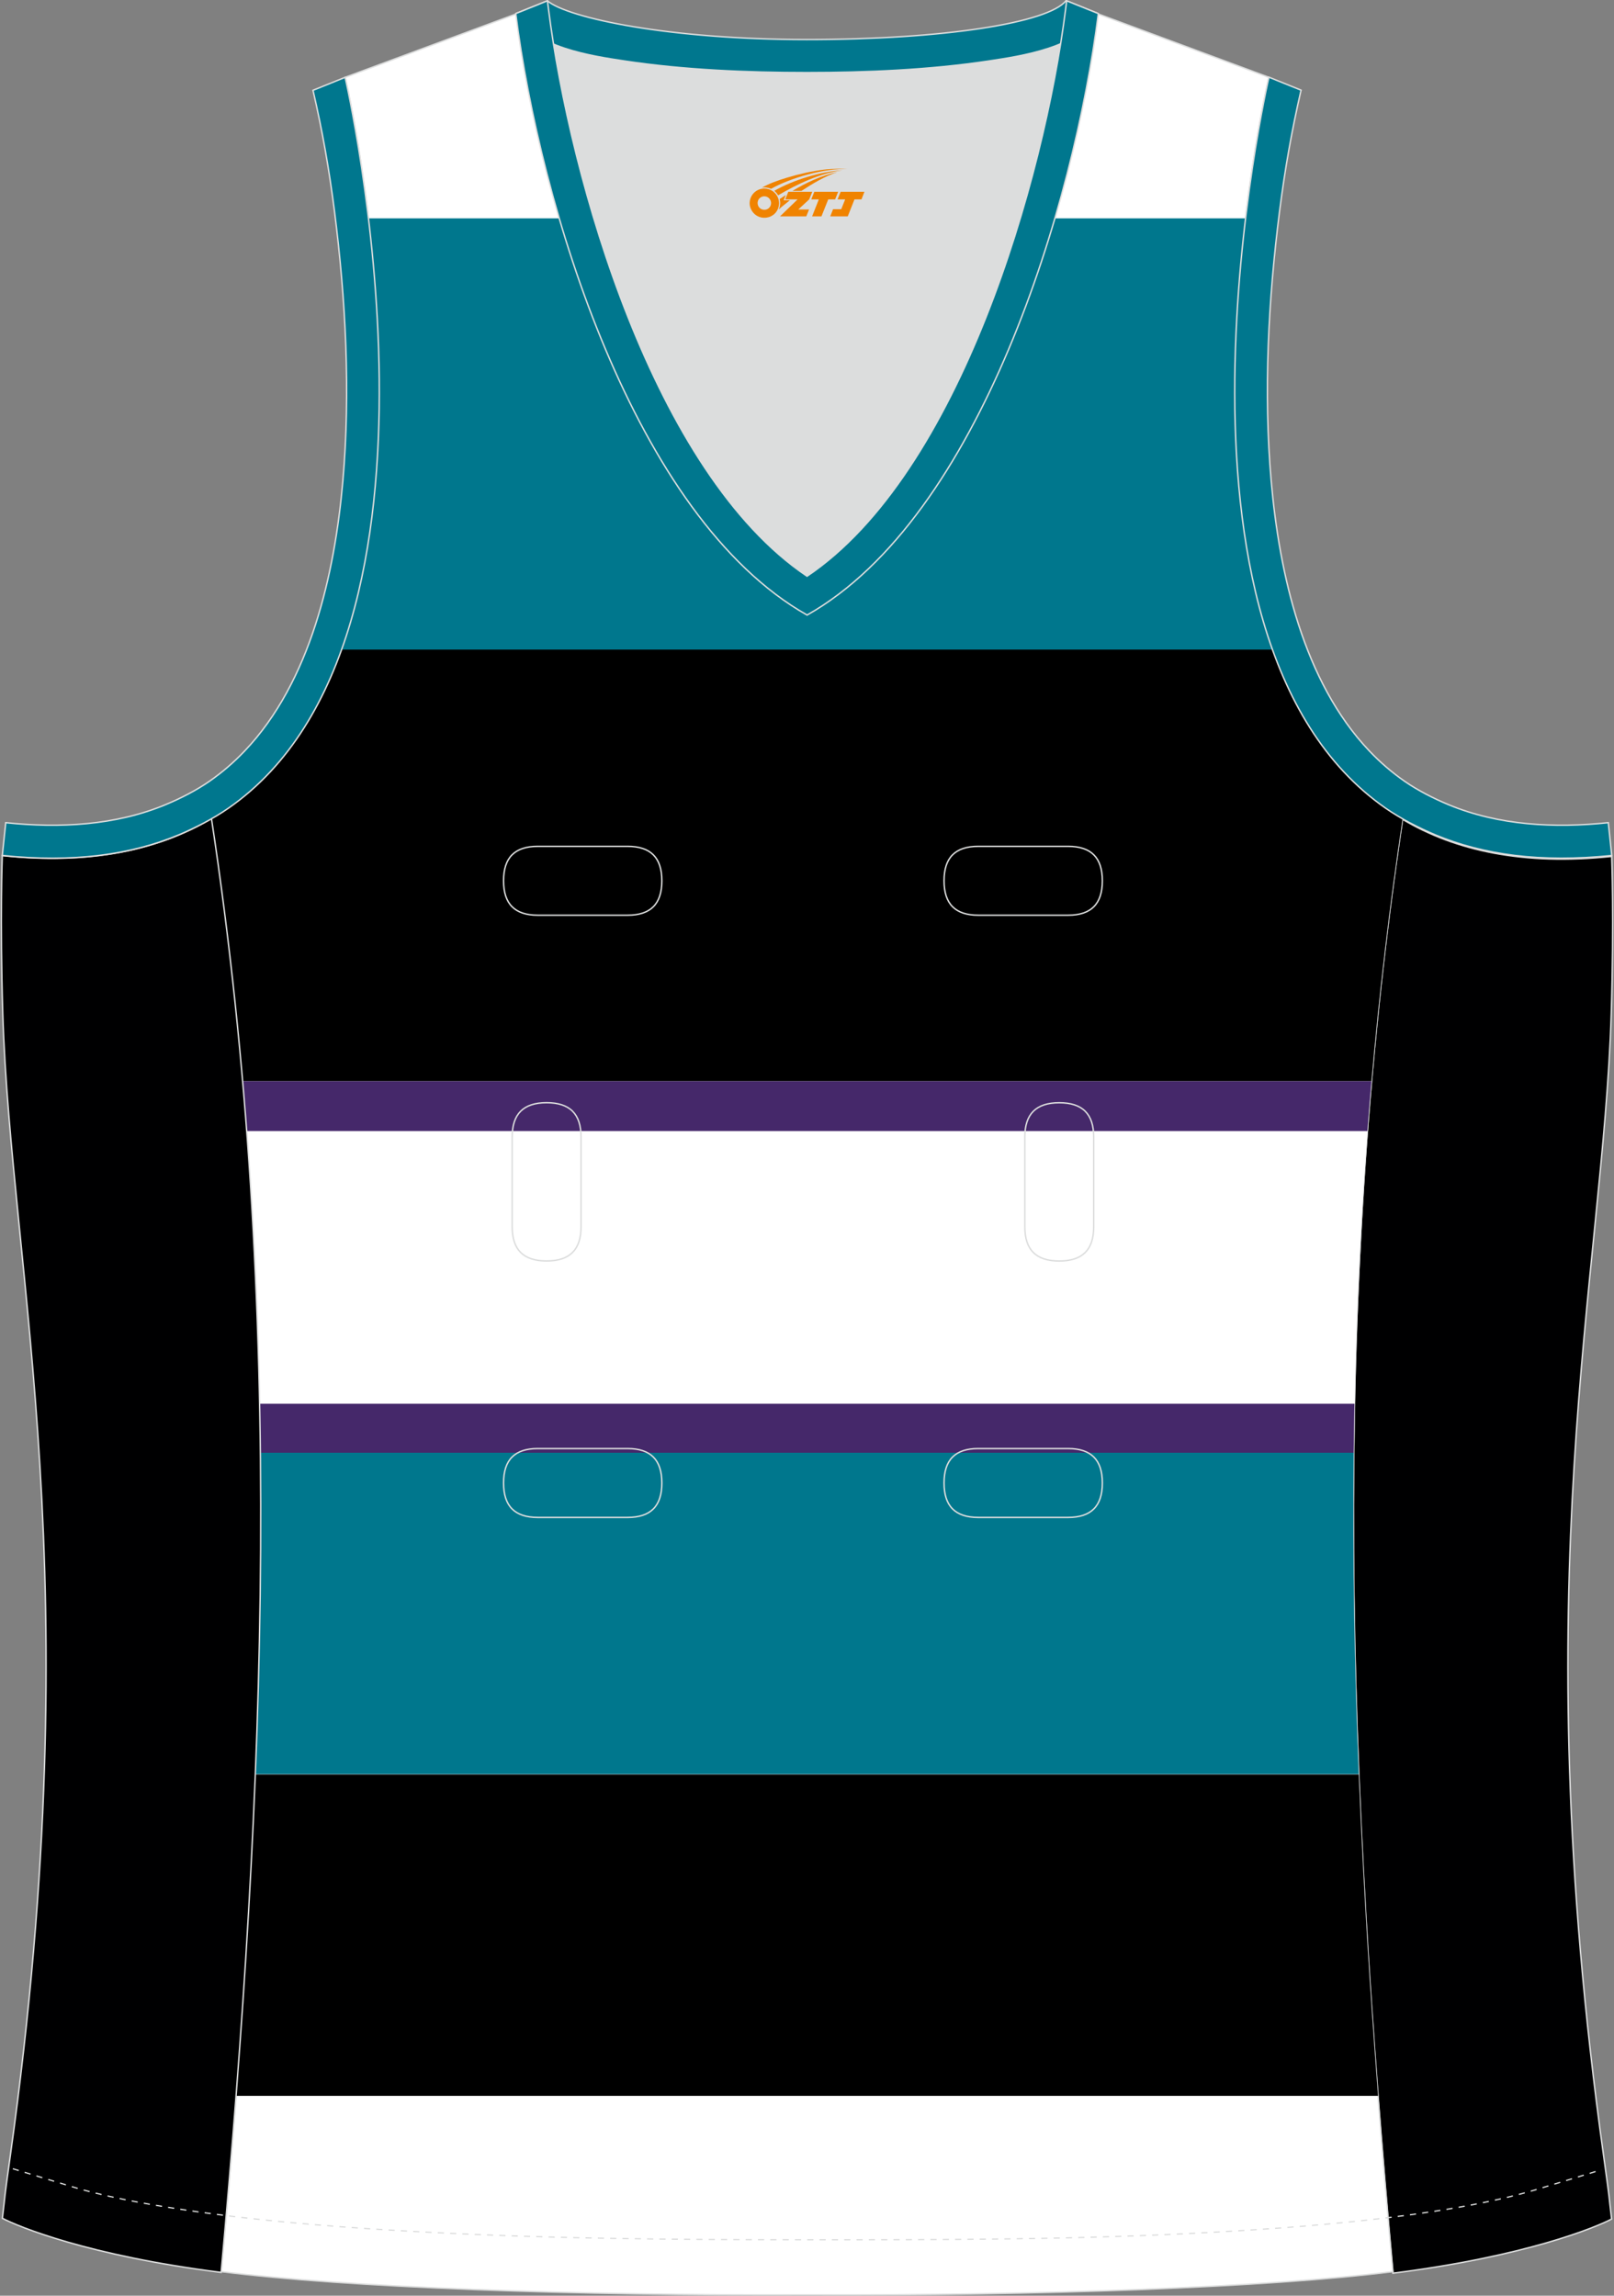
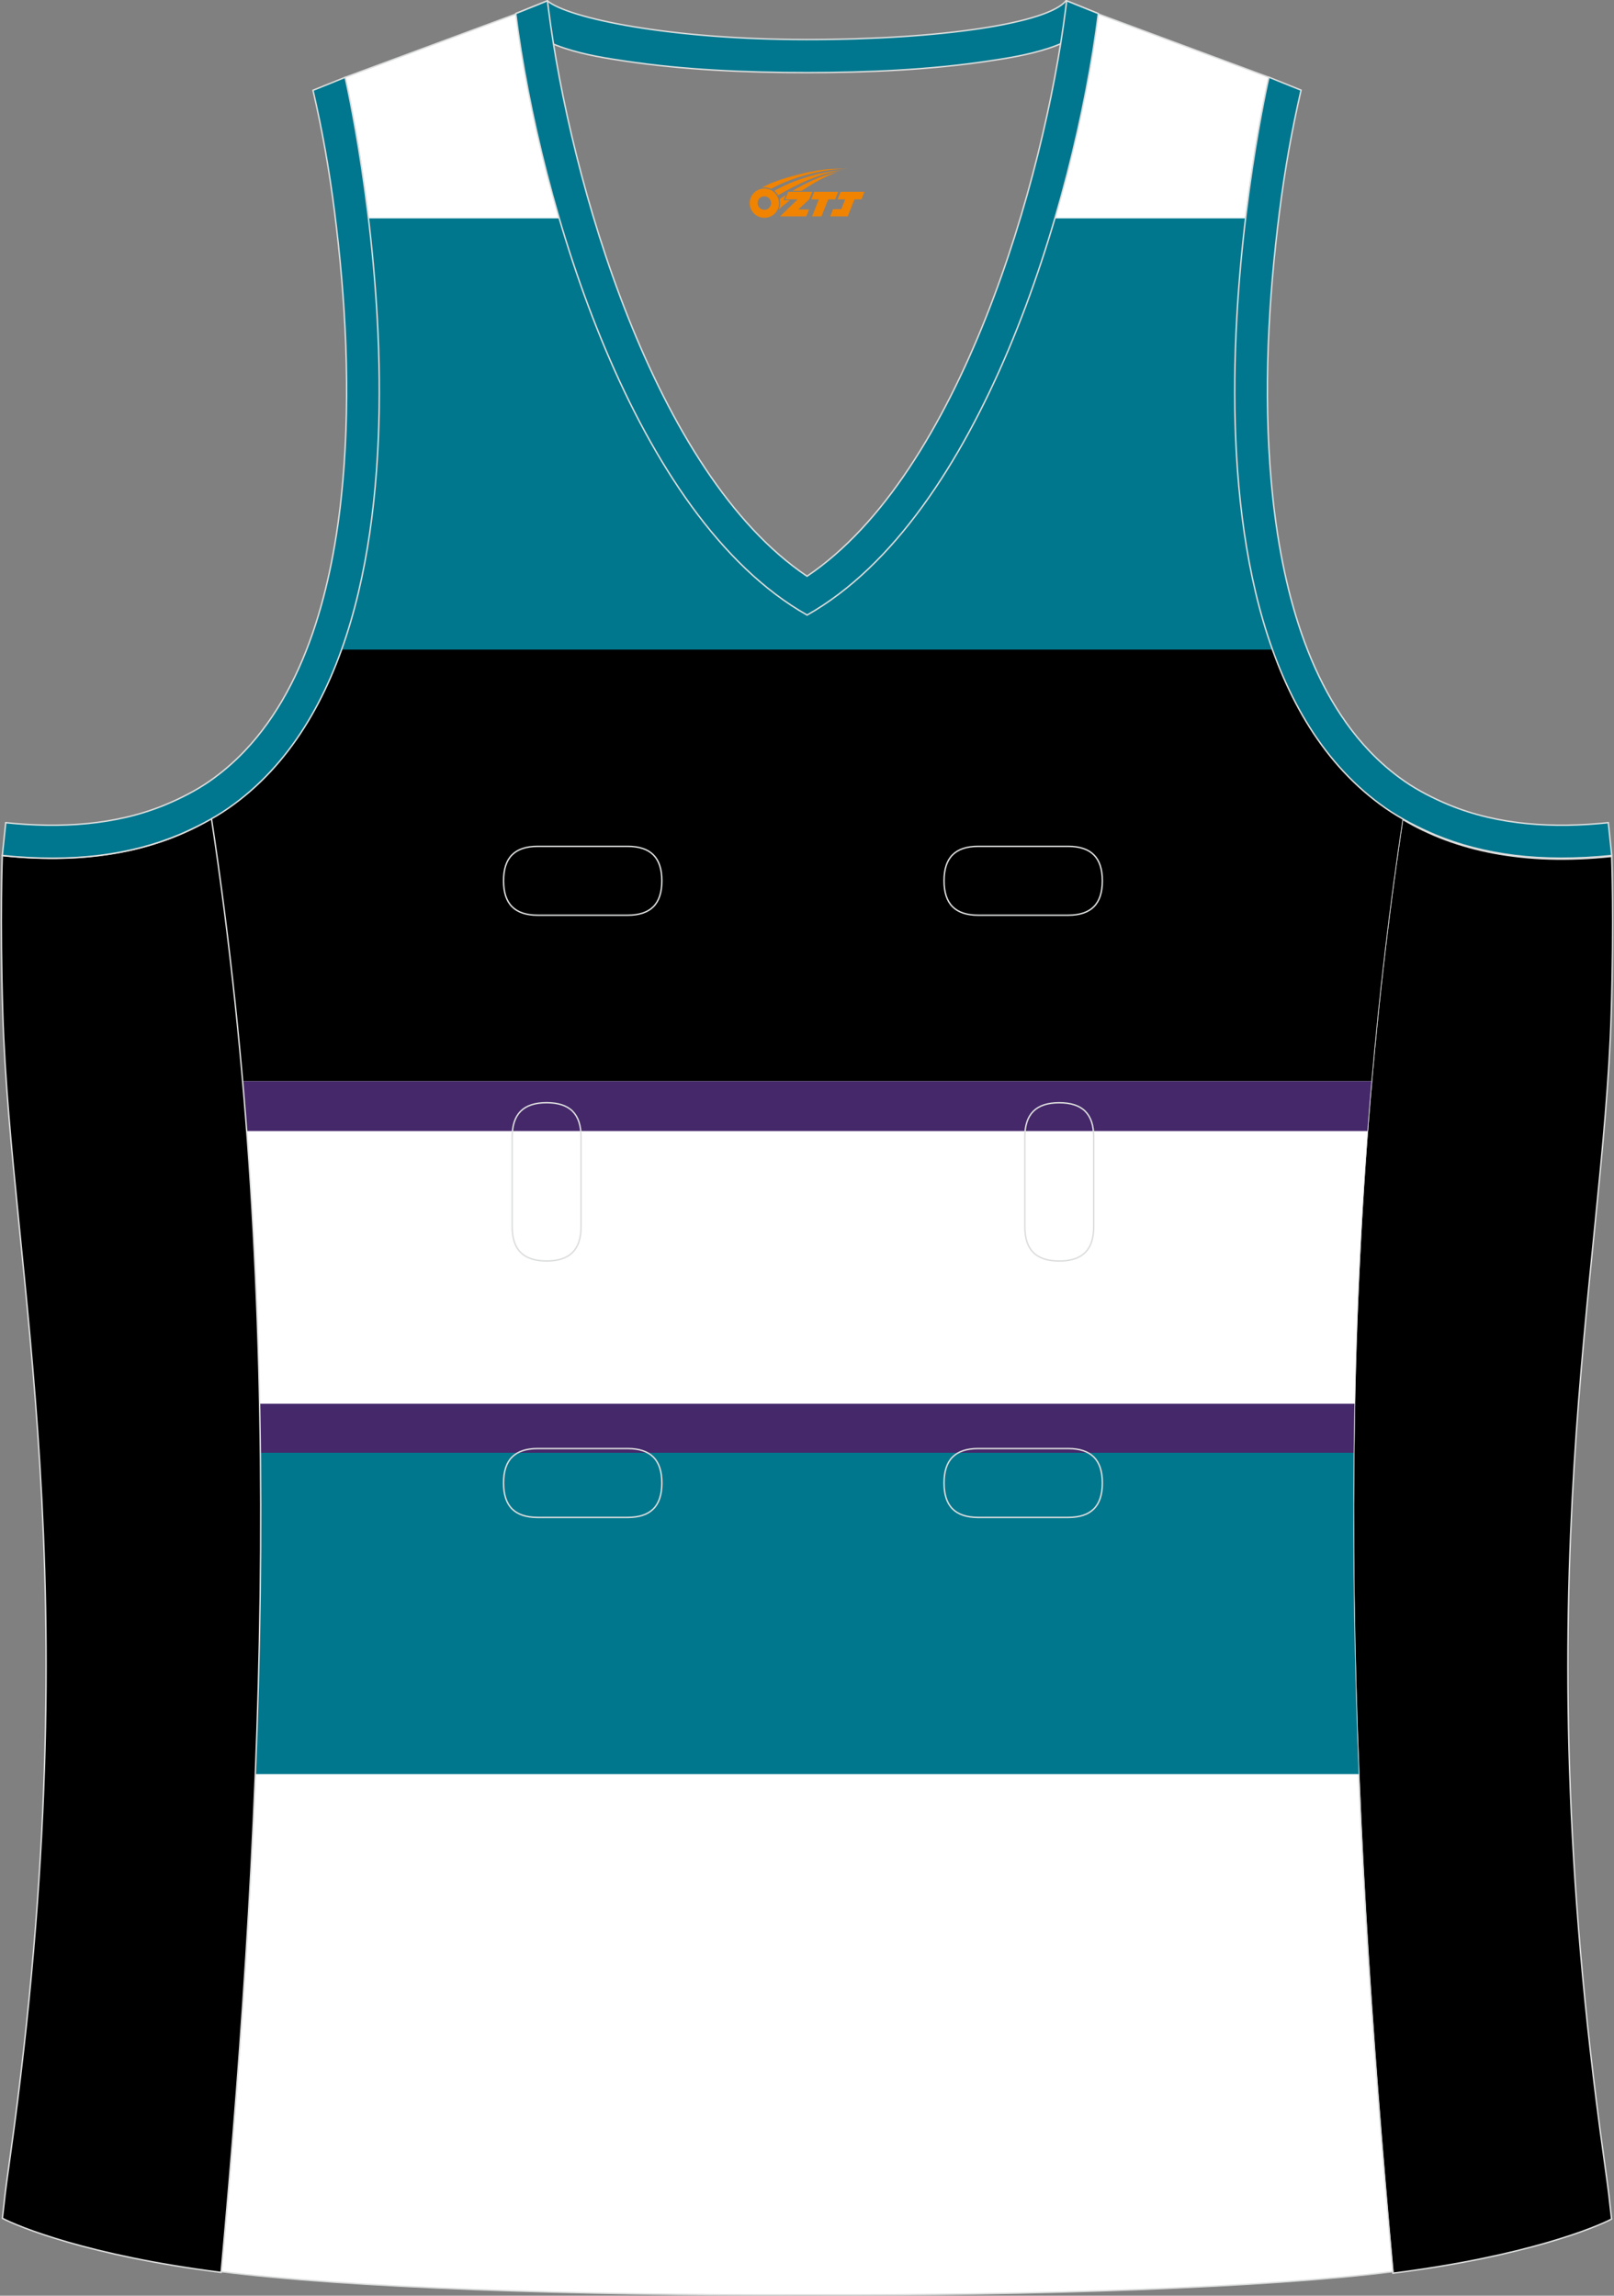
<svg xmlns="http://www.w3.org/2000/svg" version="1.1" id="图层_1" x="0px" y="0px" width="337.5px" height="480px" viewBox="0 0 337.5 480" enable-background="new 0 0 337.5 480" xml:space="preserve">
  <rect x="0" y="0" width="337.5" height="480" fill="#808080" stroke="none" />
  <g>
-     <path fill-rule="evenodd" clip-rule="evenodd" fill="#DCDDDD" d="M168.76,120.48c30.03-20.2,47.25-75.27,53.02-111.32   c-4.94,2.09-11.05,3-14.98,3.59c-12.43,1.87-25.56,2.43-38.12,2.43s-25.69-0.56-38.12-2.43c-3.89-0.58-9.9-1.48-14.82-3.52   C121.53,45.28,138.75,100.29,168.76,120.48z" />
    <path fill-rule="evenodd" clip-rule="evenodd" fill="#000001" stroke="#DCDDDD" stroke-width="0.3" stroke-miterlimit="22.926" d="   M293.28,171.3c11.01,6.57,25.3,9.7,43.74,7.76c0,0,0.51,13.04-0.1,32.99c-1.68,54.76-18.49,117.64-1.58,238.8   c1.46,10.44,0.94,7.14,1.66,13.12c-3.35,1.76-18.03,7.82-45.74,11.32C282.1,374.98,277.73,273.96,293.28,171.3z" />
    <path fill-rule="evenodd" clip-rule="evenodd" fill="#00778E" stroke="#DCDDDD" stroke-width="0.3" stroke-miterlimit="22.926" d="   M229.32,2.7l-0.14,0.31c-3.1,6.88-15.8,8.75-22.38,9.74c-12.43,1.87-25.56,2.43-38.12,2.43s-25.69-0.56-38.12-2.43   c-6.58-0.99-19.28-2.86-22.38-9.74l-0.12-0.26c1.26-0.51,1.83-0.74,6.41-2.58c4.3,3.62,25.53,8.1,54.21,8.1s50.49-3.51,54.21-8.1   l0.16,0.01C227.68,2.04,225.98,1.35,229.32,2.7z" />
    <path fill-rule="evenodd" clip-rule="evenodd" fill="#FFFFFF" stroke="#DCDDDD" stroke-width="0.3" stroke-miterlimit="22.926" d="   M168.76,126.08c-0.68,0.84-1.08,1.32-1.09,1.32c1.48-1.08-22.18-12.45-40.22-65.77c-2.58-7.62-5.6-16.09-7.86-25.51   c-2.53-10.53-4.24-22.23-6.13-35.26L72.17,16.17c0,0,28.37,122.19-27.94,155.09c15.52,102.57,11.16,203.49,2.02,303.7   c26.07,3.33,74.3,5.05,122.51,4.86c48.21,0.19,96.44-1.53,122.51-4.86c-9.15-100.2-13.51-201.13,2.01-303.7   c-56.31-32.91-27.94-155.09-27.94-155.09L224.06,0.85c-1.89,13.02-3.6,24.73-6.13,35.26c-2.26,9.42-5.28,17.89-7.86,25.51   c-18.04,53.32-41.71,64.7-40.22,65.77C169.84,127.4,169.44,126.92,168.76,126.08z" />
    <g>
      <path fill-rule="evenodd" clip-rule="evenodd" fill="#00778D" d="M77.05,45.66h45.13c1.72,5.7,3.58,11.01,5.26,15.96    c18.04,53.32,41.71,64.7,40.22,65.77c0.01,0,0.41-0.48,1.09-1.32c0.68,0.84,1.08,1.32,1.09,1.32    c-1.49-1.08,22.18-12.45,40.22-65.77c1.68-4.95,3.54-10.27,5.26-15.96h45.13c-3.01,25.17-4.59,61.72,5.64,90.24H71.41    C81.64,107.38,80.06,70.83,77.05,45.66z" />
      <path fill-rule="evenodd" clip-rule="evenodd" d="M71.44,135.82h194.64c5.34,14.93,13.91,27.68,27.2,35.44    c-2.77,18.32-4.91,36.58-6.5,54.8H50.73c-1.59-18.22-3.73-36.48-6.5-54.8C57.52,163.5,66.09,150.75,71.44,135.82z" />
      <path fill-rule="evenodd" clip-rule="evenodd" fill="#45286A" d="M50.73,226.06h236.05c-0.31,3.5-0.59,7-0.86,10.5H51.59    C51.32,233.06,51.04,229.56,50.73,226.06z" />
      <path fill-rule="evenodd" clip-rule="evenodd" fill="#45286A" d="M54.28,293.5h228.95c-0.07,3.45-0.12,6.89-0.16,10.34H54.44    C54.4,300.39,54.35,296.95,54.28,293.5z" />
      <path fill-rule="evenodd" clip-rule="evenodd" fill="#FFFFFF" d="M51.58,236.48h234.35c-1.45,19.05-2.32,38.06-2.7,57.02H54.28    C53.9,274.54,53.03,255.54,51.58,236.48z" />
      <path fill-rule="evenodd" clip-rule="evenodd" fill="#00778D" d="M54.44,303.75h228.63c-0.25,22.46,0.16,44.85,1.05,67.19H53.39    C54.29,348.6,54.69,326.21,54.44,303.75z" />
-       <path fill-rule="evenodd" clip-rule="evenodd" d="M53.39,371.02h230.74c0.9,22.45,2.3,44.84,4.03,67.19H49.36    C51.09,415.86,52.48,393.47,53.39,371.02z" />
    </g>
    <path fill-rule="evenodd" clip-rule="evenodd" fill="#000001" stroke="#DCDDDD" stroke-width="0.3" stroke-miterlimit="22.926" d="   M44.22,171.14c-11.01,6.57-25.3,9.7-43.74,7.76c0,0-0.51,13.04,0.1,32.99c1.68,54.76,18.49,117.64,1.58,238.8   c-1.46,10.44-0.94,7.14-1.66,13.12c3.35,1.76,18.03,7.82,45.74,11.32C55.4,374.82,59.77,273.8,44.22,171.14z" />
    <path fill-rule="evenodd" clip-rule="evenodd" fill="#00778E" stroke="#DCDDDD" stroke-width="0.3" stroke-miterlimit="22.926" d="   M107.85,2.84l6.62-2.67l0.23,1.8c4.49,35.46,21.95,96.91,54.06,118.51c32.1-21.6,49.57-83.05,54.06-118.51l0.23-1.8l6.62,2.67   c-5.05,39.9-24.6,105.21-60.9,125.76C132.46,108.05,112.91,42.74,107.85,2.84z" />
    <path fill="none" stroke="#DCDDDD" stroke-width="0.3" stroke-miterlimit="22.926" d="M204.57,176.96   c-4.82,0-7.16,2.35-7.16,7.2c0,4.84,2.34,7.2,7.16,7.2h18.77c4.82,0,7.17-2.35,7.17-7.2c0-4.84-2.34-7.2-7.17-7.2H204.57   L204.57,176.96z M228.7,237.73c0-4.82-2.35-7.16-7.2-7.16c-4.84,0-7.2,2.34-7.2,7.16v18.77c0,4.82,2.35,7.16,7.2,7.16   c4.84,0,7.2-2.34,7.2-7.16V237.73L228.7,237.73z M107.1,256.49c0,4.82,2.35,7.16,7.2,7.16c4.84,0,7.2-2.34,7.2-7.16v-18.77   c0-4.82-2.35-7.16-7.2-7.16c-4.84,0-7.2,2.34-7.2,7.16V256.49L107.1,256.49z M112.46,302.87c-4.82,0-7.16,2.35-7.16,7.2   c0,4.84,2.34,7.2,7.16,7.2h18.77c4.82,0,7.17-2.35,7.17-7.2c0-4.84-2.34-7.2-7.17-7.2H112.46L112.46,302.87z M204.57,302.87   c-4.82,0-7.16,2.35-7.16,7.2c0,4.84,2.34,7.2,7.16,7.2h18.77c4.82,0,7.17-2.35,7.17-7.2c0-4.84-2.34-7.2-7.17-7.2H204.57   L204.57,302.87z M112.46,176.96c-4.82,0-7.16,2.35-7.16,7.2c0,4.84,2.34,7.2,7.16,7.2h18.77c4.82,0,7.17-2.35,7.17-7.2   c0-4.84-2.34-7.2-7.17-7.2H112.46z" />
    <path fill-rule="evenodd" clip-rule="evenodd" fill="#00778E" stroke="#DCDDDD" stroke-width="0.3" stroke-miterlimit="22.926" d="   M69.93,44.06c2.37,18.55,3.39,37.91,1.76,56.55c-1.7,19.33-6.73,41.91-20.53,56.41c-2.23,2.35-4.69,4.47-7.35,6.32   c-2.76,1.92-6.04,3.59-9.14,4.88c-10.51,4.39-22.26,4.97-33.47,3.79l-0.72,6.86c14.81,1.56,26.94-0.15,36.85-4.29   c3.44-1.44,7.35-3.45,10.42-5.59C99.33,133.16,72.17,16.17,72.17,16.17l-6.72,2.71C67.43,27.41,68.82,35.4,69.93,44.06z" />
    <path fill-rule="evenodd" clip-rule="evenodd" fill="#00778E" stroke="#DCDDDD" stroke-width="0.3" stroke-miterlimit="22.926" d="   M267.58,44.06c-2.37,18.55-3.39,37.91-1.76,56.55c1.7,19.33,6.73,41.91,20.53,56.41c2.23,2.35,4.69,4.47,7.35,6.32   c2.76,1.92,6.04,3.59,9.14,4.88c10.51,4.39,22.26,4.97,33.47,3.79l0.72,6.86c-14.81,1.56-26.94-0.15-36.85-4.29   c-3.44-1.44-7.35-3.45-10.42-5.59c-51.59-35.86-24.42-152.85-24.42-152.85l6.72,2.71C270.09,27.41,268.69,35.4,267.58,44.06z" />
-     <path fill="none" stroke="#DCDDDD" stroke-width="0.258" stroke-dasharray="1.288,1.288" d="M2.69,453.45   c0.44,0.15,11.18,3.39,11.63,3.53c7.29,2.27,15.72,3.74,22.09,4.74c15.33,2.41,31.02,3.71,46.51,4.64   c28.65,1.72,57.17,1.94,85.84,1.94c28.41,0.01,56.59,0.02,84.99-1.57c16.54-0.93,47.59-2.97,67.53-8.93   c1.12-0.33,12.55-3.79,13.6-4.15" />
  </g>
  <g id="图层_x0020_1">
    <path fill="#F08300" d="M156.94,43.5c0.416,1.136,1.472,1.984,2.752,2.032c0.144,0,0.304,0,0.448-0.016h0.016   c0.016,0,0.064,0,0.128-0.016c0.032,0,0.048-0.016,0.08-0.016c0.064-0.016,0.144-0.032,0.224-0.048c0.016,0,0.016,0,0.032,0   c0.192-0.048,0.4-0.112,0.576-0.208c0.192-0.096,0.4-0.224,0.608-0.384c0.672-0.56,1.104-1.408,1.104-2.352   c0-0.224-0.032-0.448-0.08-0.672l0,0C162.78,41.62,162.73,41.45,162.65,41.27C162.18,40.18,161.1,39.42,159.83,39.42C158.14,39.42,156.76,40.79,156.76,42.49C156.76,42.84,156.82,43.18,156.94,43.5L156.94,43.5L156.94,43.5z M161.24,42.52L161.24,42.52C161.21,43.3,160.55,43.9,159.77,43.86C158.98,43.83,158.39,43.18,158.42,42.39c0.032-0.784,0.688-1.376,1.472-1.344   C160.66,41.08,161.27,41.75,161.24,42.52L161.24,42.52z" />
    <polygon fill="#F08300" points="175.27,40.1 ,174.63,41.69 ,173.19,41.69 ,171.77,45.24 ,169.82,45.24 ,171.22,41.69 ,169.64,41.69    ,170.28,40.1" />
    <path fill="#F08300" d="M177.24,35.37c-1.008-0.096-3.024-0.144-5.056,0.112c-2.416,0.304-5.152,0.912-7.616,1.664   C162.52,37.75,160.65,38.47,159.3,39.24C159.5,39.21,159.69,39.19,159.88,39.19c0.48,0,0.944,0.112,1.36,0.288   C165.34,37.16,172.54,35.11,177.24,35.37L177.24,35.37L177.24,35.37z" />
    <path fill="#F08300" d="M162.71,40.84c4-2.368,8.88-4.672,13.488-5.248c-4.608,0.288-10.224,2-14.288,4.304   C162.23,40.15,162.5,40.47,162.71,40.84C162.71,40.84,162.71,40.84,162.71,40.84z" />
    <polygon fill="#F08300" points="180.76,40.1 ,180.14,41.69 ,178.68,41.69 ,177.27,45.24 ,176.81,45.24 ,175.3,45.24 ,173.61,45.24    ,174.2,43.74 ,175.91,43.74 ,176.73,41.69 ,175.14,41.69 ,175.78,40.1" />
    <polygon fill="#F08300" points="169.85,40.1 ,169.21,41.69 ,166.92,43.8 ,169.18,43.8 ,168.6,45.24 ,163.11,45.24 ,166.78,41.69    ,164.2,41.69 ,164.84,40.1" />
    <path fill="#F08300" d="M175.13,35.96c-3.376,0.752-6.464,2.192-9.424,3.952h1.888C170.02,38.34,172.36,36.91,175.13,35.96z    M164.33,40.78C163.7,41.16,163.64,41.21,163.03,41.62c0.064,0.256,0.112,0.544,0.112,0.816c0,0.496-0.112,0.976-0.32,1.392   c0.176-0.16,0.32-0.304,0.432-0.4c0.272-0.24,0.768-0.64,1.6-1.296l0.32-0.256H163.85l0,0L164.33,40.78L164.33,40.78L164.33,40.78z" />
  </g>
</svg>